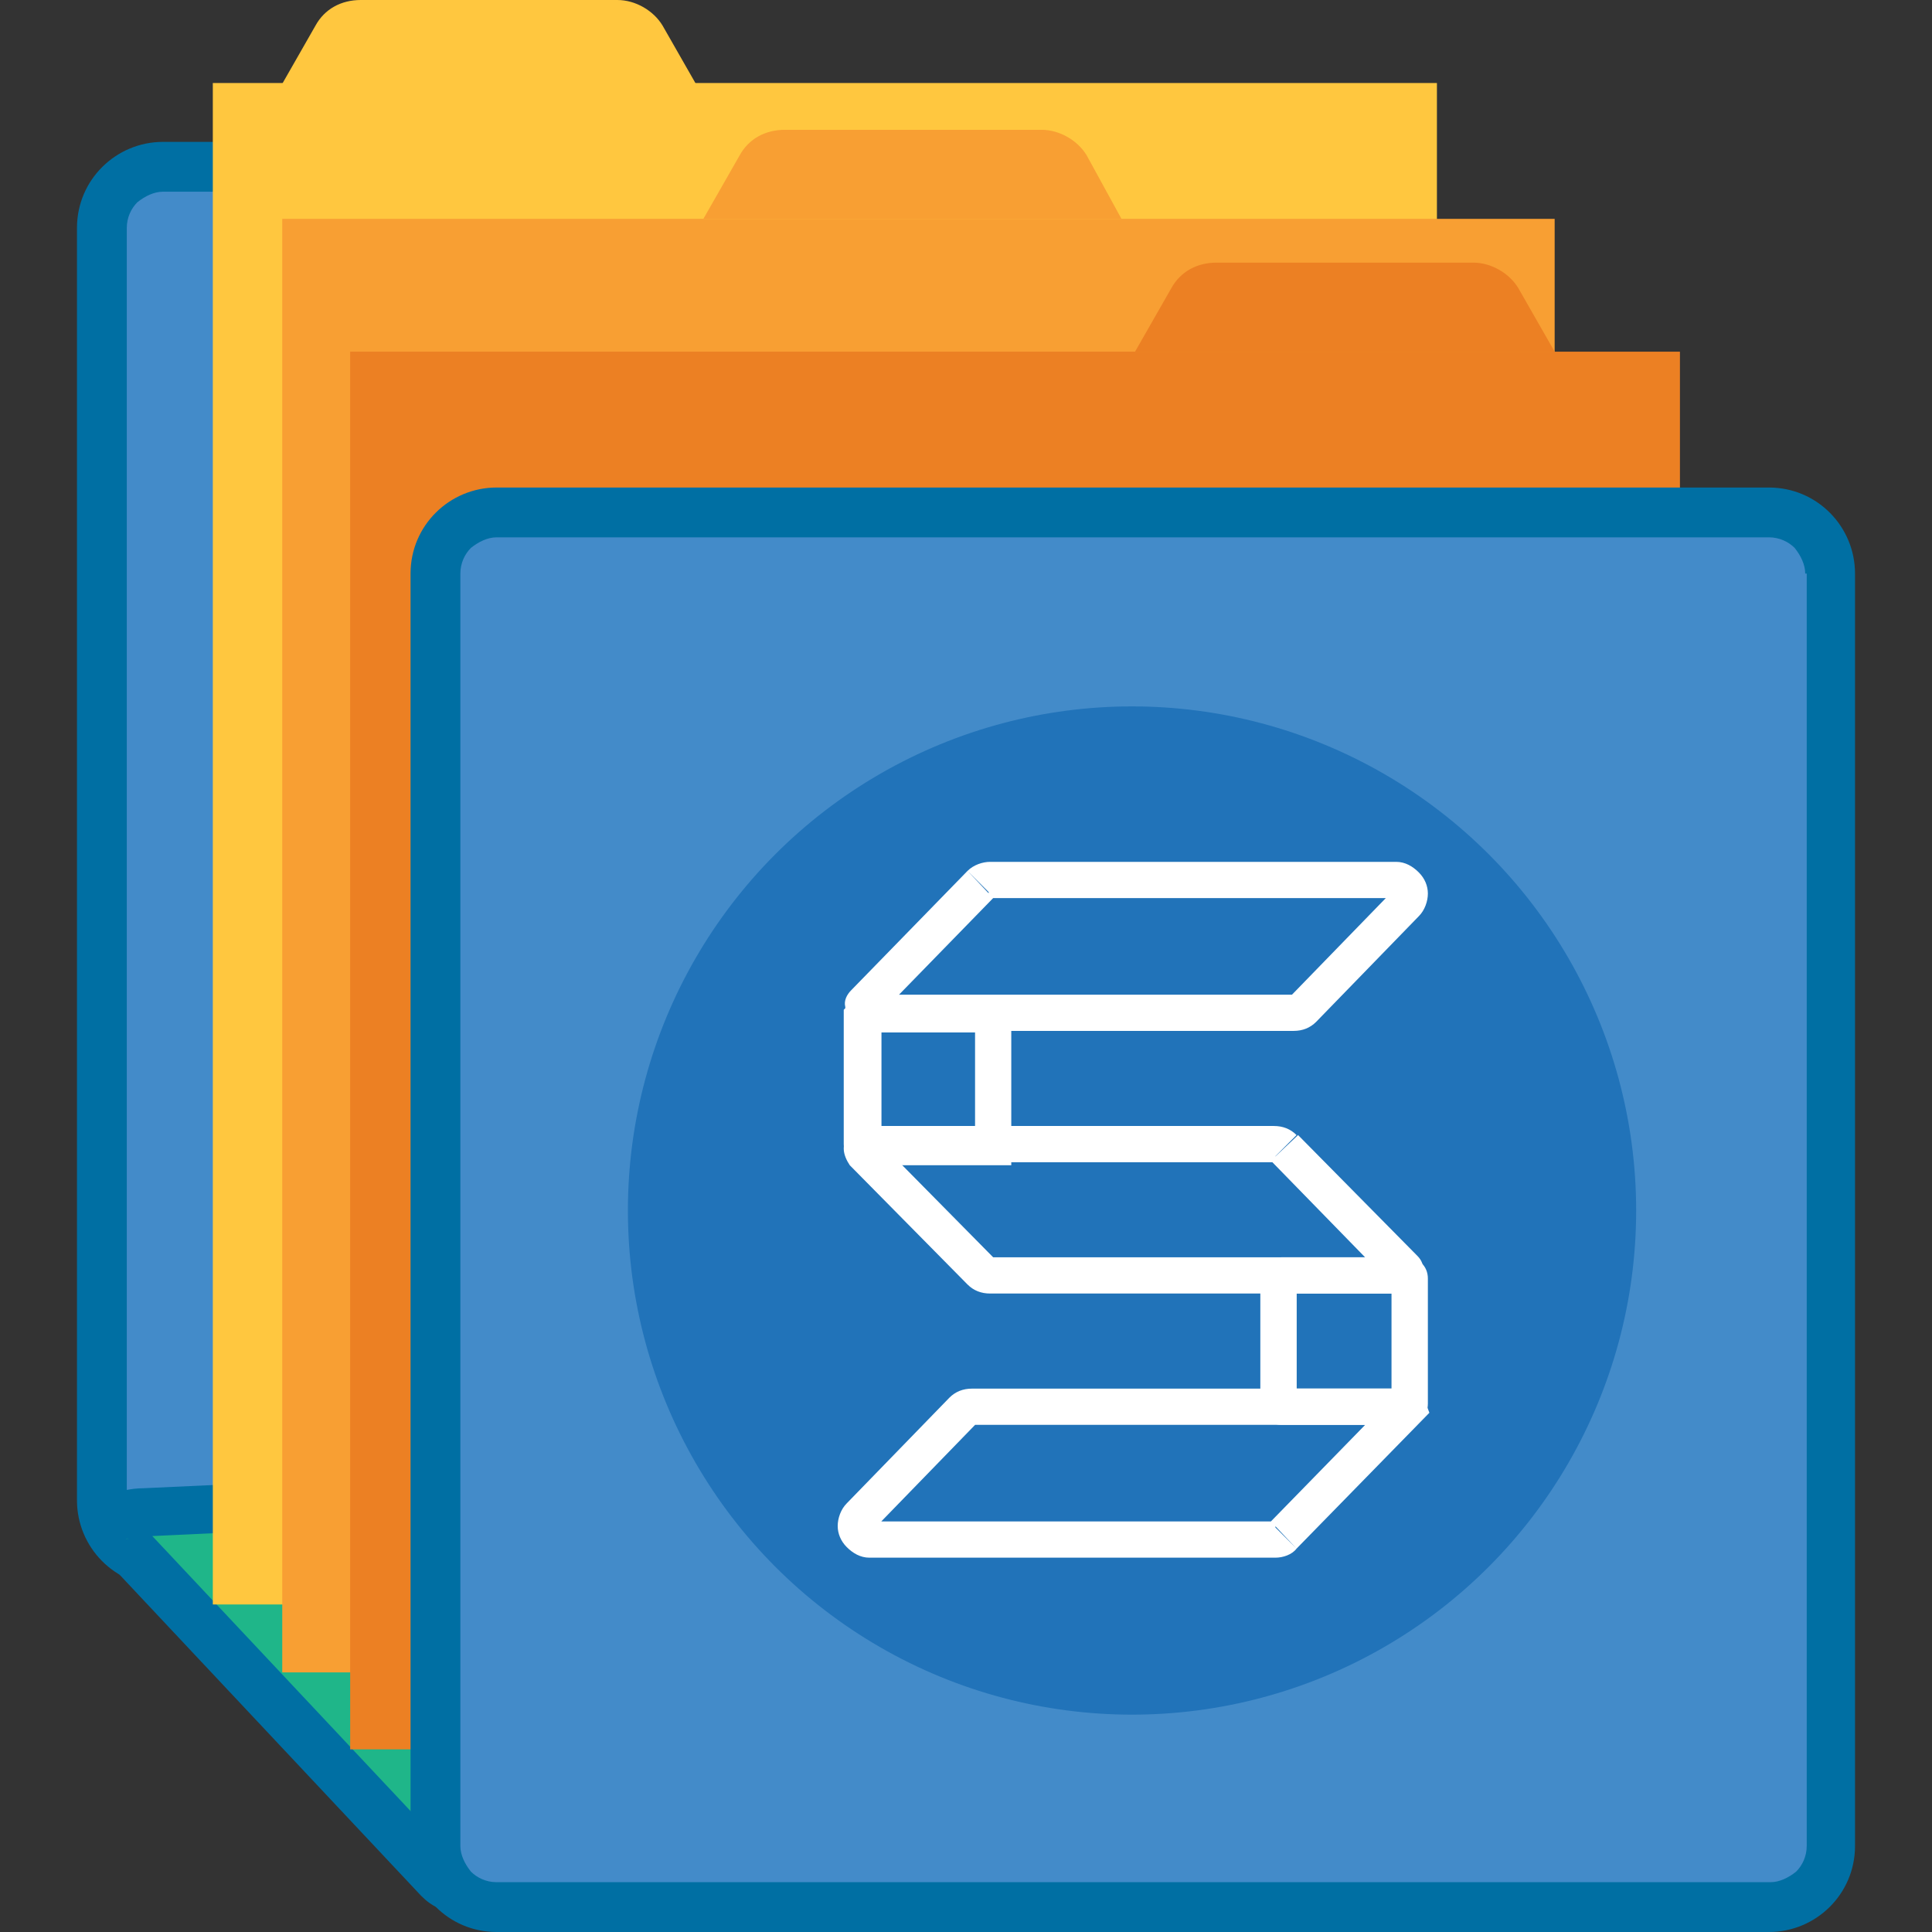
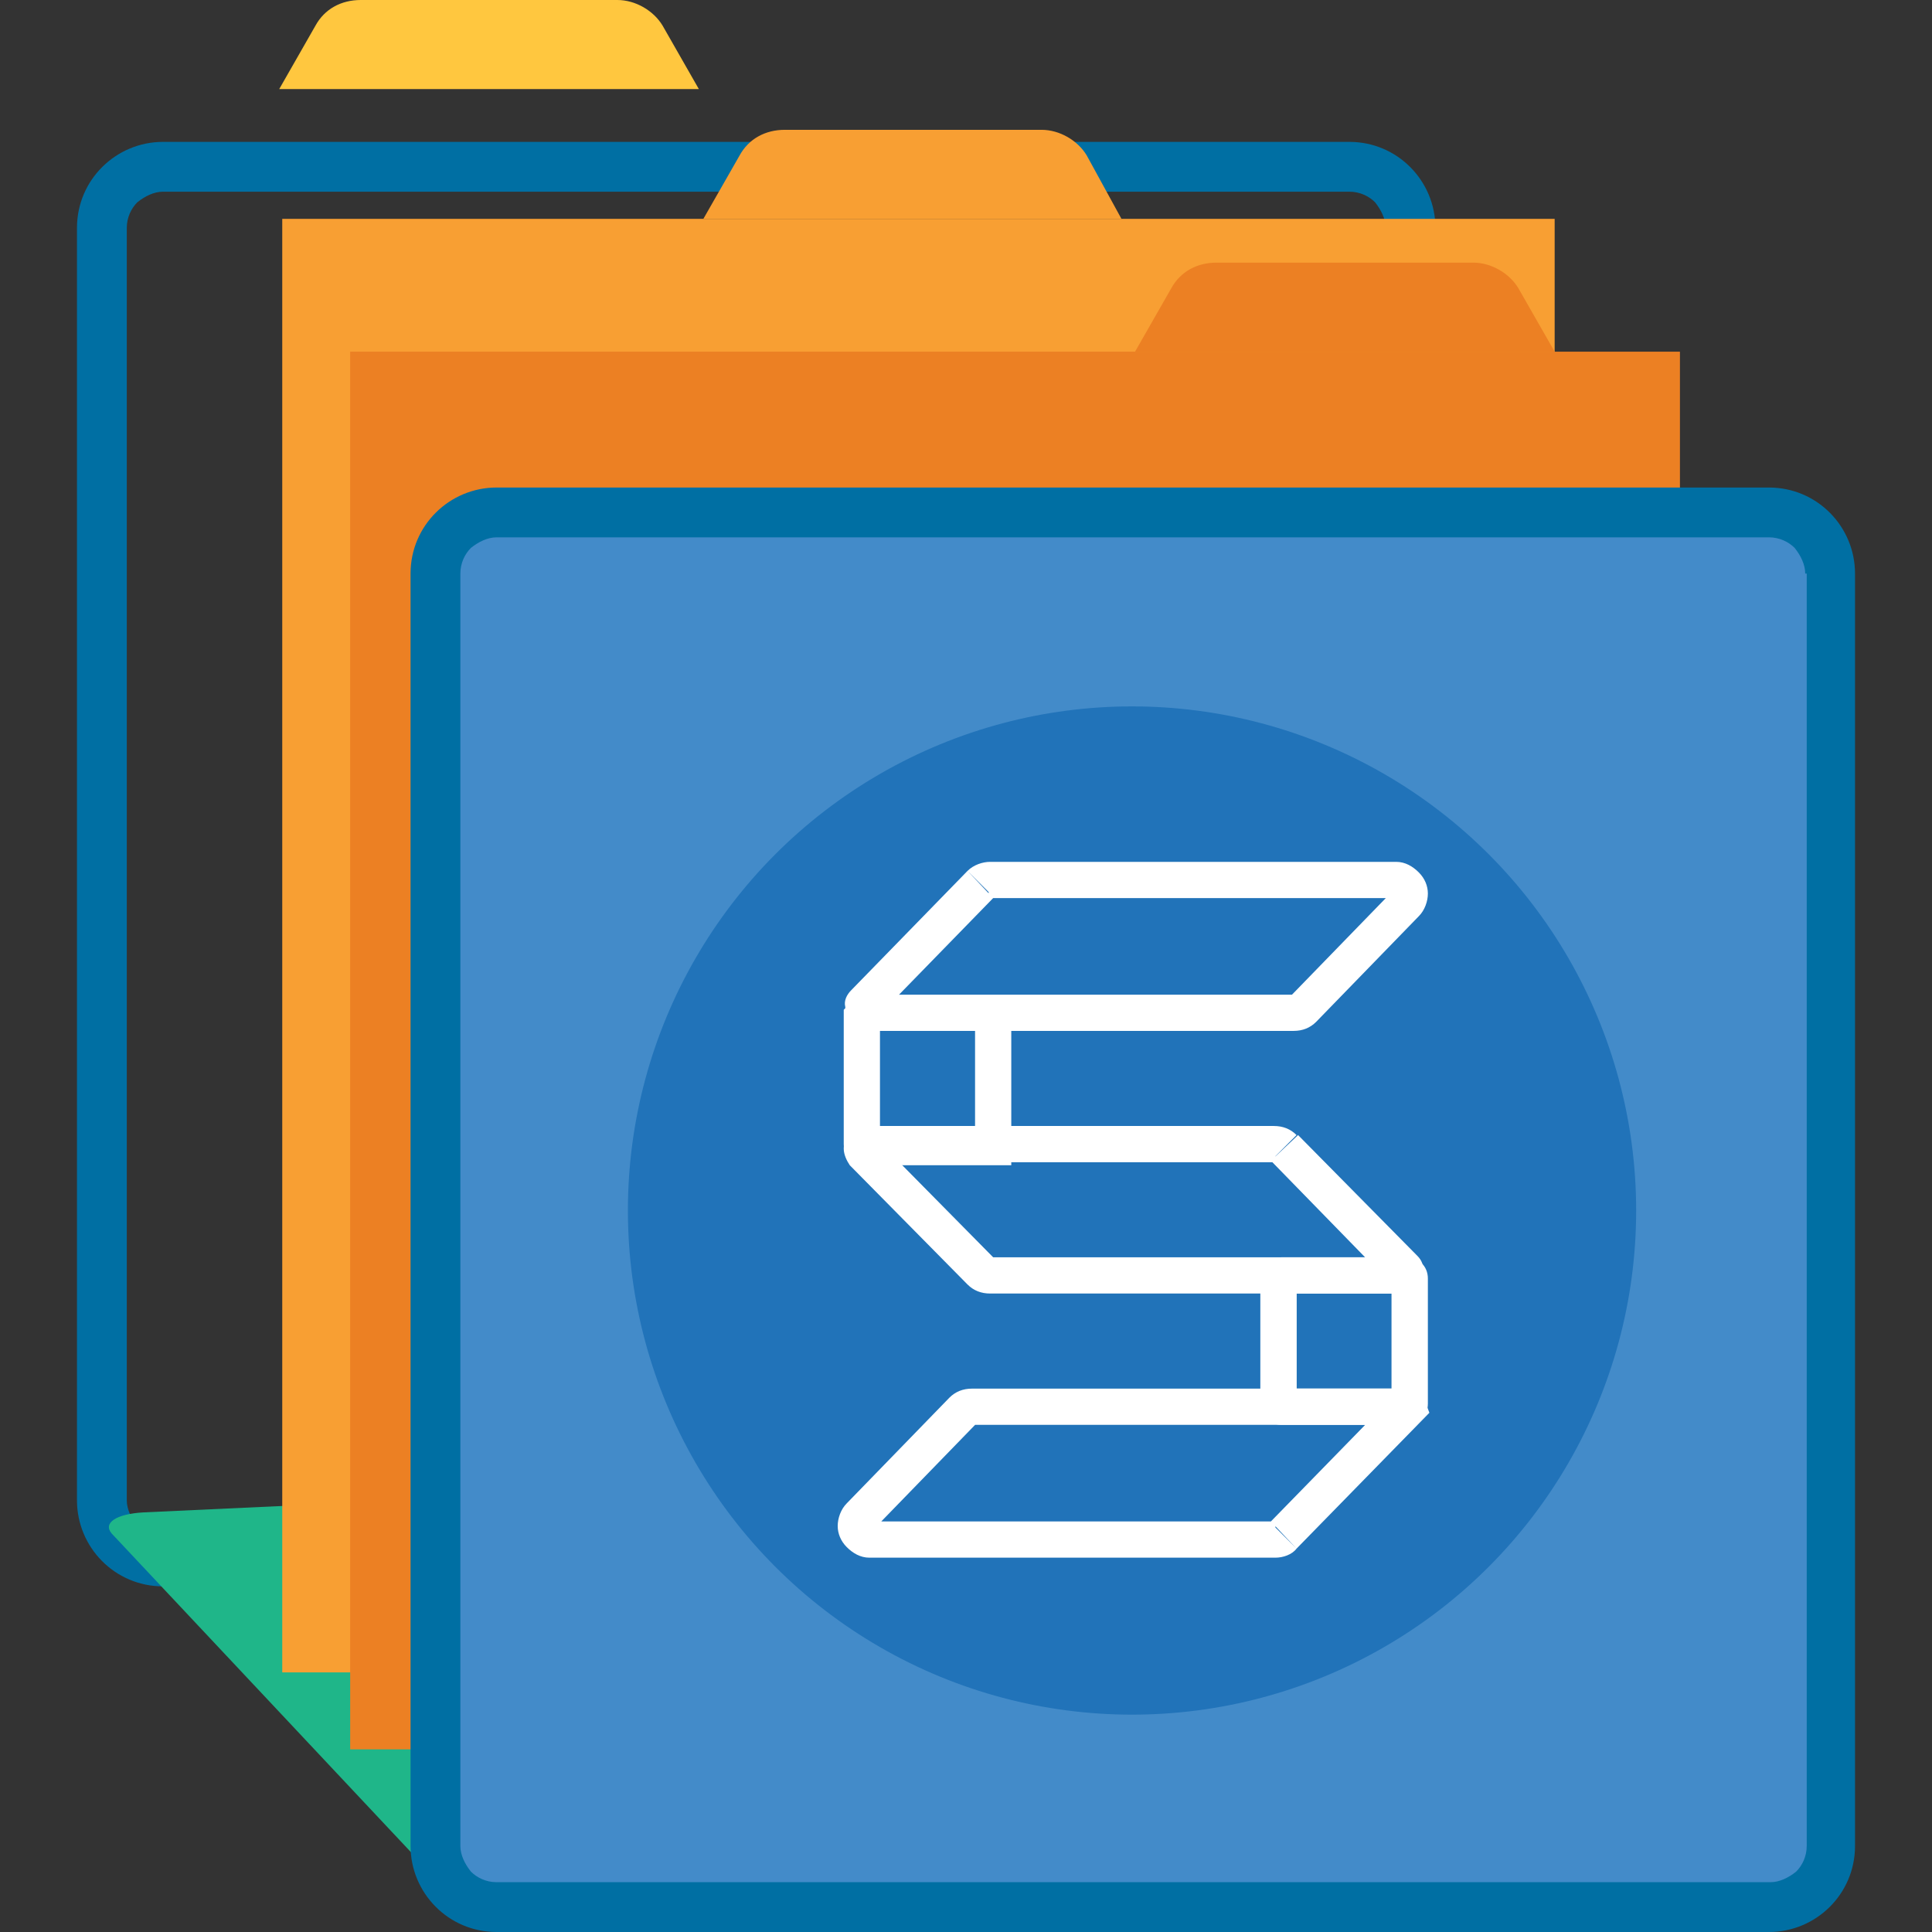
<svg xmlns="http://www.w3.org/2000/svg" xmlns:xlink="http://www.w3.org/1999/xlink" width="128px" height="128px" viewBox="0 0 128 128" version="1.1">
  <rect x="0" y="0" width="128" height="128" fill="#333333" stroke="none" />
  <g>
-     <path fill="#438BC9" d="M93.5,15.1l5.7,84.3c0,2.2-1.8,4.1-4.1,4.1H10.8c-2.2,0-4.1-1.8-4.1-4.1V15.1c0-2.2,1.8-4.1,4.1-4.1h78.6   C91.6,11,93.5,12.9,93.5,15.1z" />
    <path fill="#006FA3" d="M93.5,15.1l-1.6,0.1l5.7,84.3l1.6-0.1h-1.6c0,0.7-0.3,1.3-0.7,1.7c-0.5,0.4-1.1,0.7-1.7,0.7H10.8   c-0.7,0-1.3-0.3-1.7-0.7c-0.4-0.5-0.7-1.1-0.7-1.7V15.1c0-0.7,0.3-1.3,0.7-1.7c0.5-0.4,1.1-0.7,1.7-0.7h78.6c0.7,0,1.3,0.3,1.7,0.7   c0.4,0.5,0.7,1.1,0.7,1.7v0.1l0,0.1L93.5,15.1h1.6c0-3.1-2.5-5.7-5.7-5.7H10.8c-3.1,0-5.7,2.5-5.7,5.7v84.3c0,3.1,2.5,5.7,5.7,5.7   h84.3c3.1,0,5.7-2.5,5.7-5.7v-0.1L95.1,15L93.5,15.1h1.6H93.5z" />
    <path fill="#1FB689" d="M80.9,98.2l23.7,25.1c0.6,0.7-0.3,1.3-2.1,1.4l-69.1,1c-1.8,0.1-3.7-0.4-4.4-1.1l-21.6-23   c-0.6-0.7,0.3-1.3,2.1-1.4l67-3.1C78.3,97,80.3,97.5,80.9,98.2z" />
-     <path fill="#006FA3" d="M80.9,98.2l-1.2,1.1l23.7,25.1l0.6-0.6l-0.7,0.3c0.1,0.1,0.1,0.2,0.1,0.2l0.6-0.6l-0.7,0.3l1-0.5l-1.1,0   c0,0.2,0.1,0.4,0.1,0.5l1-0.5l-1.1,0h1.2l-1.1-0.5c-0.1,0.1-0.1,0.3-0.1,0.5h1.2l-1.1-0.5l0.8,0.4l-0.5-0.7c0,0-0.2,0.1-0.3,0.4   l0.8,0.4l-0.5-0.7l0.2,0.2l-0.1-0.2l0,0l0.2,0.2l-0.1-0.2l0,0l0,0l0,0l0,0l0,0c0,0-0.1,0.1-0.3,0.1c-0.2,0-0.5,0.1-0.8,0.1l0.1,1.6   l0-1.6l-69.1,1l0,0c-0.1,0-0.2,0-0.3,0c-0.7,0-1.4-0.1-2-0.2c-0.3-0.1-0.5-0.2-0.7-0.2c-0.1,0-0.1-0.1-0.2-0.1l0,0l-0.2,0.2   l0.2-0.2l0,0l-0.2,0.2l0.2-0.2l0,0l-21.6-23l0,0L8,101.1l0.7-0.3c-0.1-0.1-0.1-0.2-0.1-0.2L8,101.1l0.7-0.3l-1,0.5h1.1   c0-0.2-0.1-0.4-0.1-0.5l-1,0.5h1.1H7.7l1.1,0.5c0.1-0.1,0.1-0.3,0.1-0.5H7.7l1.1,0.5L8,101.3l0.5,0.7c0,0,0.2-0.1,0.3-0.4L8,101.3   l0.5,0.7l-0.2-0.2l0.1,0.2l0,0l-0.2-0.2l0.1,0.2l0,0l0,0l0,0l0,0l0,0c0,0,0.1-0.1,0.3-0.1c0.2,0,0.5-0.1,0.8-0.1h0l67-3.1l0,0   c0.1,0,0.2,0,0.3,0c0.7,0,1.4,0.1,2,0.2c0.3,0.1,0.5,0.2,0.7,0.2c0.1,0,0.1,0.1,0.2,0.1l0,0l0.2-0.2l-0.2,0.2l0,0l0.2-0.2l-0.2,0.2   L80.9,98.2l1.2-1.1c-0.4-0.4-0.7-0.6-1.1-0.8c-0.6-0.3-1.2-0.5-1.9-0.6c-0.7-0.1-1.4-0.2-2.1-0.2c-0.2,0-0.3,0-0.5,0l0,0l-67,3.1h0   c-0.8,0-1.6,0.2-2.2,0.4c-0.3,0.1-0.7,0.3-1,0.6c-0.2,0.2-0.3,0.4-0.4,0.6c-0.1,0.3-0.2,0.6-0.2,0.9c0,0.3,0.1,0.6,0.2,0.9   c0.1,0.3,0.3,0.5,0.4,0.6l0,0l21.6,23l0,0c0.4,0.4,0.7,0.6,1.1,0.8c0.6,0.3,1.2,0.5,1.9,0.6c0.7,0.1,1.4,0.2,2.1,0.2   c0.2,0,0.3,0,0.5,0l-0.1-1.6l0,1.6l69.1-1l0,0c0.8,0,1.6-0.2,2.2-0.4c0.3-0.1,0.7-0.3,1-0.6c0.2-0.2,0.3-0.4,0.4-0.6   c0.1-0.3,0.2-0.6,0.2-0.9c0-0.3-0.1-0.6-0.2-0.9c-0.1-0.3-0.3-0.5-0.4-0.6L82.1,97.1L80.9,98.2z" />
-     <polygon fill="#FFC73F" points="95.2,106.3 18.2,106.3 14.1,106.3 14.1,5.5 95.2,5.5  " />
    <rect x="18.7" y="14.5" fill="#F89F33" width="84.3" height="96.3" />
    <rect x="23.2" y="23.3" fill="#EC8023" width="88.1" height="92.6" />
    <path fill="#438BC9" d="M121.3,38v84.3c0,2.2-1.8,4.1-4.1,4.1H32.9c-2.2,0-4.1-1.8-4.1-4.1V38c0-2.2,1.8-4.1,4.1-4.1h84.3   C119.4,33.9,121.3,35.8,121.3,38z" />
    <path fill="#006FA3" d="M121.3,38h-1.6v84.3c0,0.7-0.3,1.3-0.7,1.7c-0.5,0.4-1.1,0.7-1.7,0.7H32.9c-0.7,0-1.3-0.3-1.7-0.7   c-0.4-0.5-0.7-1.1-0.7-1.7V38c0-0.7,0.3-1.3,0.7-1.7c0.5-0.4,1.1-0.7,1.7-0.7h84.3c0.7,0,1.3,0.3,1.7,0.7c0.4,0.5,0.7,1.1,0.7,1.7   H121.3h1.6c0-3.1-2.5-5.7-5.7-5.7H32.9c-3.1,0-5.7,2.5-5.7,5.7v84.3c0,3.1,2.5,5.7,5.7,5.7h84.3c3.1,0,5.7-2.5,5.7-5.7V38H121.3z" />
    <path fill="#F89F33" d="M74.3,14.5H46.6l2.4-4.2c0.6-1.1,1.7-1.7,3-1.7h17c1.2,0,2.4,0.7,3,1.7L74.3,14.5z" />
    <path fill="#EC8023" d="M103,23.3H75.2l2.4-4.2c0.6-1.1,1.7-1.7,3-1.7h17c1.2,0,2.4,0.7,3,1.7L103,23.3z" />
    <path fill="#FFC73F" d="M46.3,5.9H18.5l2.4-4.2c0.6-1.1,1.7-1.7,3-1.7h17c1.2,0,2.4,0.7,3,1.7L46.3,5.9z" />
    <circle fill="#2173B9" cx="75" cy="80.2" r="33.4" />
    <path fill="#FFFFFF" d="M64.1,57.7l-7.7,7.9c-0.3,0.3-0.5,0.7-0.4,1.1c0,0.4,0.2,0.8,0.4,1.1c0.3,0.3,0.7,0.5,1.1,0.5h28.2   c0.6,0,1.1-0.2,1.5-0.6l6.8-7c0.4-0.4,0.6-1,0.6-1.5c0-0.5-0.2-1-0.6-1.4c-0.4-0.4-0.9-0.7-1.5-0.7H65.6   C65.1,57.1,64.5,57.3,64.1,57.7l1.7,1.7l-0.3-0.3v0.4c0.1,0,0.2,0,0.3-0.1l-0.3-0.3v0.4h26.9v-0.4l-0.3,0.3   c0.1,0.1,0.2,0.1,0.3,0.1v-0.4l-0.3,0.3l0.2-0.2h-0.3c0,0.1,0,0.1,0.1,0.2l0.2-0.2h-0.3h0.3L92.3,59c-0.1,0-0.1,0.2-0.1,0.2h0.3   L92.3,59l-6.8,7l0.3,0.3l0-0.4c-0.1,0-0.2,0-0.3,0.1l0.3,0.3l0-0.4H57.5v0.9l0.6-0.6c-0.1-0.2-0.4-0.3-0.6-0.3v0.9l0.6-0.6   l-0.6,0.6l0.9,0c0-0.2-0.1-0.4-0.2-0.6l-0.6,0.6l0.9,0h-0.9l0.6,0.6c0.2-0.2,0.3-0.4,0.2-0.6h-0.9l0.6,0.6l7.7-7.9L64.1,57.7   L64.1,57.7z" />
    <g>
      <defs>
        <path id="SVGID_13_" d="M93.2,84.5h-8.3c-0.1,0-0.2,0.1-0.2,0.2v8.3c0,0.1,0.1,0.2,0.2,0.2h8.3c0.1,0,0.2-0.1,0.2-0.2v-8.3     C93.4,84.6,93.3,84.5,93.2,84.5z" />
      </defs>
      <clipPath id="SVGID_2_">
        <use xlink:href="#SVGID_13_" overflow="visible" />
      </clipPath>
      <polygon clip-path="url(#SVGID_2_)" fill="#FFFFFF" points="84.6,84.5 84.6,85.7 92.2,85.7 92.2,92 85.9,92 85.9,84.5 84.6,84.5    84.6,85.7 84.6,84.5 83.4,84.5 83.4,94.5 94.6,94.5 94.6,83.3 83.4,83.3 83.4,84.5   " />
    </g>
    <path fill="#FFFFFF" d="M93.2,84.5v-1.2h-8.3c-0.8,0-1.4,0.6-1.4,1.4v8.3c0,0.8,0.6,1.4,1.4,1.4h8.3c0.8,0,1.4-0.6,1.4-1.4v-8.3   c0-0.8-0.6-1.4-1.4-1.4V84.5v1.2v-1l-1,0c0,0.6,0.5,1,1,1v-1l-1,0v8.3h1l0-1c-0.6,0-1,0.5-1,1h1l0-1h-8.3v1l1,0c0-0.6-0.5-1-1-1v1   l1,0v-8.3h-1l0,1c0.6,0,1-0.5,1-1h-1l0,1h8.3V84.5z" />
    <g>
      <defs>
        <path id="SVGID_15_" d="M65.9,67.2h-8.6l-0.1,0.1v8.4c0,0.1,0.1,0.2,0.2,0.2h8.5V67.2z" />
      </defs>
      <clipPath id="SVGID_4_">
        <use xlink:href="#SVGID_15_" overflow="visible" />
      </clipPath>
-       <polygon clip-path="url(#SVGID_4_)" fill="#FFFFFF" points="57.1,67.2 57.1,68.4 64.7,68.4 64.7,74.7 58.4,74.7 58.4,67.2    57.1,67.2 57.1,68.4 57.1,67.2 55.9,67.2 55.9,77.1 67.1,77.1 67.1,66 55.9,66 55.9,67.2   " />
    </g>
-     <path fill="#FFFFFF" d="M65.9,67.2V66h-9.1l-0.5,0.5l-0.4,0.4v8.9c0,0.8,0.6,1.4,1.4,1.4h9.7V66h-1.2V67.2h-1.2v7.5l-7.3,0v1h1   c0-0.5-0.4-1-1-1v1h1v-8.4h-1.2l0.9,0.9l0.1-0.1l-0.9-0.9v1.2h8.6V67.2h-1.2H65.9z" />
+     <path fill="#FFFFFF" d="M65.9,67.2V66h-9.1l-0.5,0.5l-0.4,0.4v8.9c0,0.8,0.6,1.4,1.4,1.4h9.7V66h-1.2V67.2h-1.2v7.5l-7.3,0h1   c0-0.5-0.4-1-1-1v1h1v-8.4h-1.2l0.9,0.9l0.1-0.1l-0.9-0.9v1.2h8.6V67.2h-1.2H65.9z" />
    <path fill="#FFFFFF" d="M85.9,102.6l8.8-9L94.1,92H64.4c-0.6,0-1.1,0.2-1.5,0.6l-6.8,7c-0.4,0.4-0.6,1-0.6,1.5c0,0.5,0.2,1,0.6,1.4   c0.4,0.4,0.9,0.7,1.5,0.7h26.9C85,103.2,85.6,103,85.9,102.6l-1.7-1.7l0.3,0.3l0-0.4c-0.1,0-0.2,0-0.3,0.1l0.3,0.3l0-0.4H57.6v0.4   l0.3-0.3c-0.1-0.1-0.2-0.1-0.3-0.1v0.4l0.3-0.3l-0.2,0.2h0.3c0-0.1,0-0.1-0.1-0.2l-0.2,0.2h0.3h-0.3l0.2,0.2c0.1,0,0.1-0.2,0.1-0.2   h-0.3l0.2,0.2l6.8-7l-0.2-0.2l0,0.3c0.1,0,0.2,0,0.2-0.1l-0.2-0.2l0,0.3h28.8v-1.2l-1.1,0.5l0,0.1l1.1-0.5l-0.9-0.9l-8.2,8.4   L85.9,102.6L85.9,102.6z" />
    <path fill="#FFFFFF" d="M84.2,76.9l7.9,8.1l0.7-0.7l-1,0c0,0.2,0.1,0.5,0.3,0.7l0.7-0.7l-1,0h1l-0.7-0.7c-0.2,0.2-0.3,0.4-0.3,0.7   h1l-0.7-0.7l0.7,0.7l0-1c-0.3,0-0.6,0.1-0.7,0.3l0.7,0.7l0-1H65.6v0.4l0.3-0.3c-0.1-0.1-0.2-0.1-0.3-0.1v0.4l0.3-0.3l-7.8-7.9   l-0.6,0.6l0.9,0c0-0.2-0.1-0.5-0.3-0.6l-0.6,0.6l0.9,0h-0.9l0.7,0.6c0.2-0.2,0.2-0.4,0.2-0.6h-0.9l0.7,0.6l-0.7-0.6l0,0.9   c0.2,0,0.5-0.1,0.7-0.3l-0.7-0.6l0,0.9h27v-0.4L84.2,76.9c0.1,0.1,0.2,0.1,0.3,0.1v-0.4L84.2,76.9l1.7-1.7   c-0.4-0.4-0.9-0.6-1.5-0.6h-27c-0.4,0-0.9,0.2-1.1,0.5c-0.3,0.3-0.4,0.7-0.4,1c0,0.4,0.2,0.8,0.4,1.1l7.8,7.9   c0.4,0.4,0.9,0.6,1.5,0.6h27.2c0.4,0,0.8-0.2,1.1-0.5c0.3-0.3,0.4-0.6,0.4-1c0-0.4-0.1-0.7-0.4-1L86,75.2L84.2,76.9L84.2,76.9z" />
  </g>
</svg>